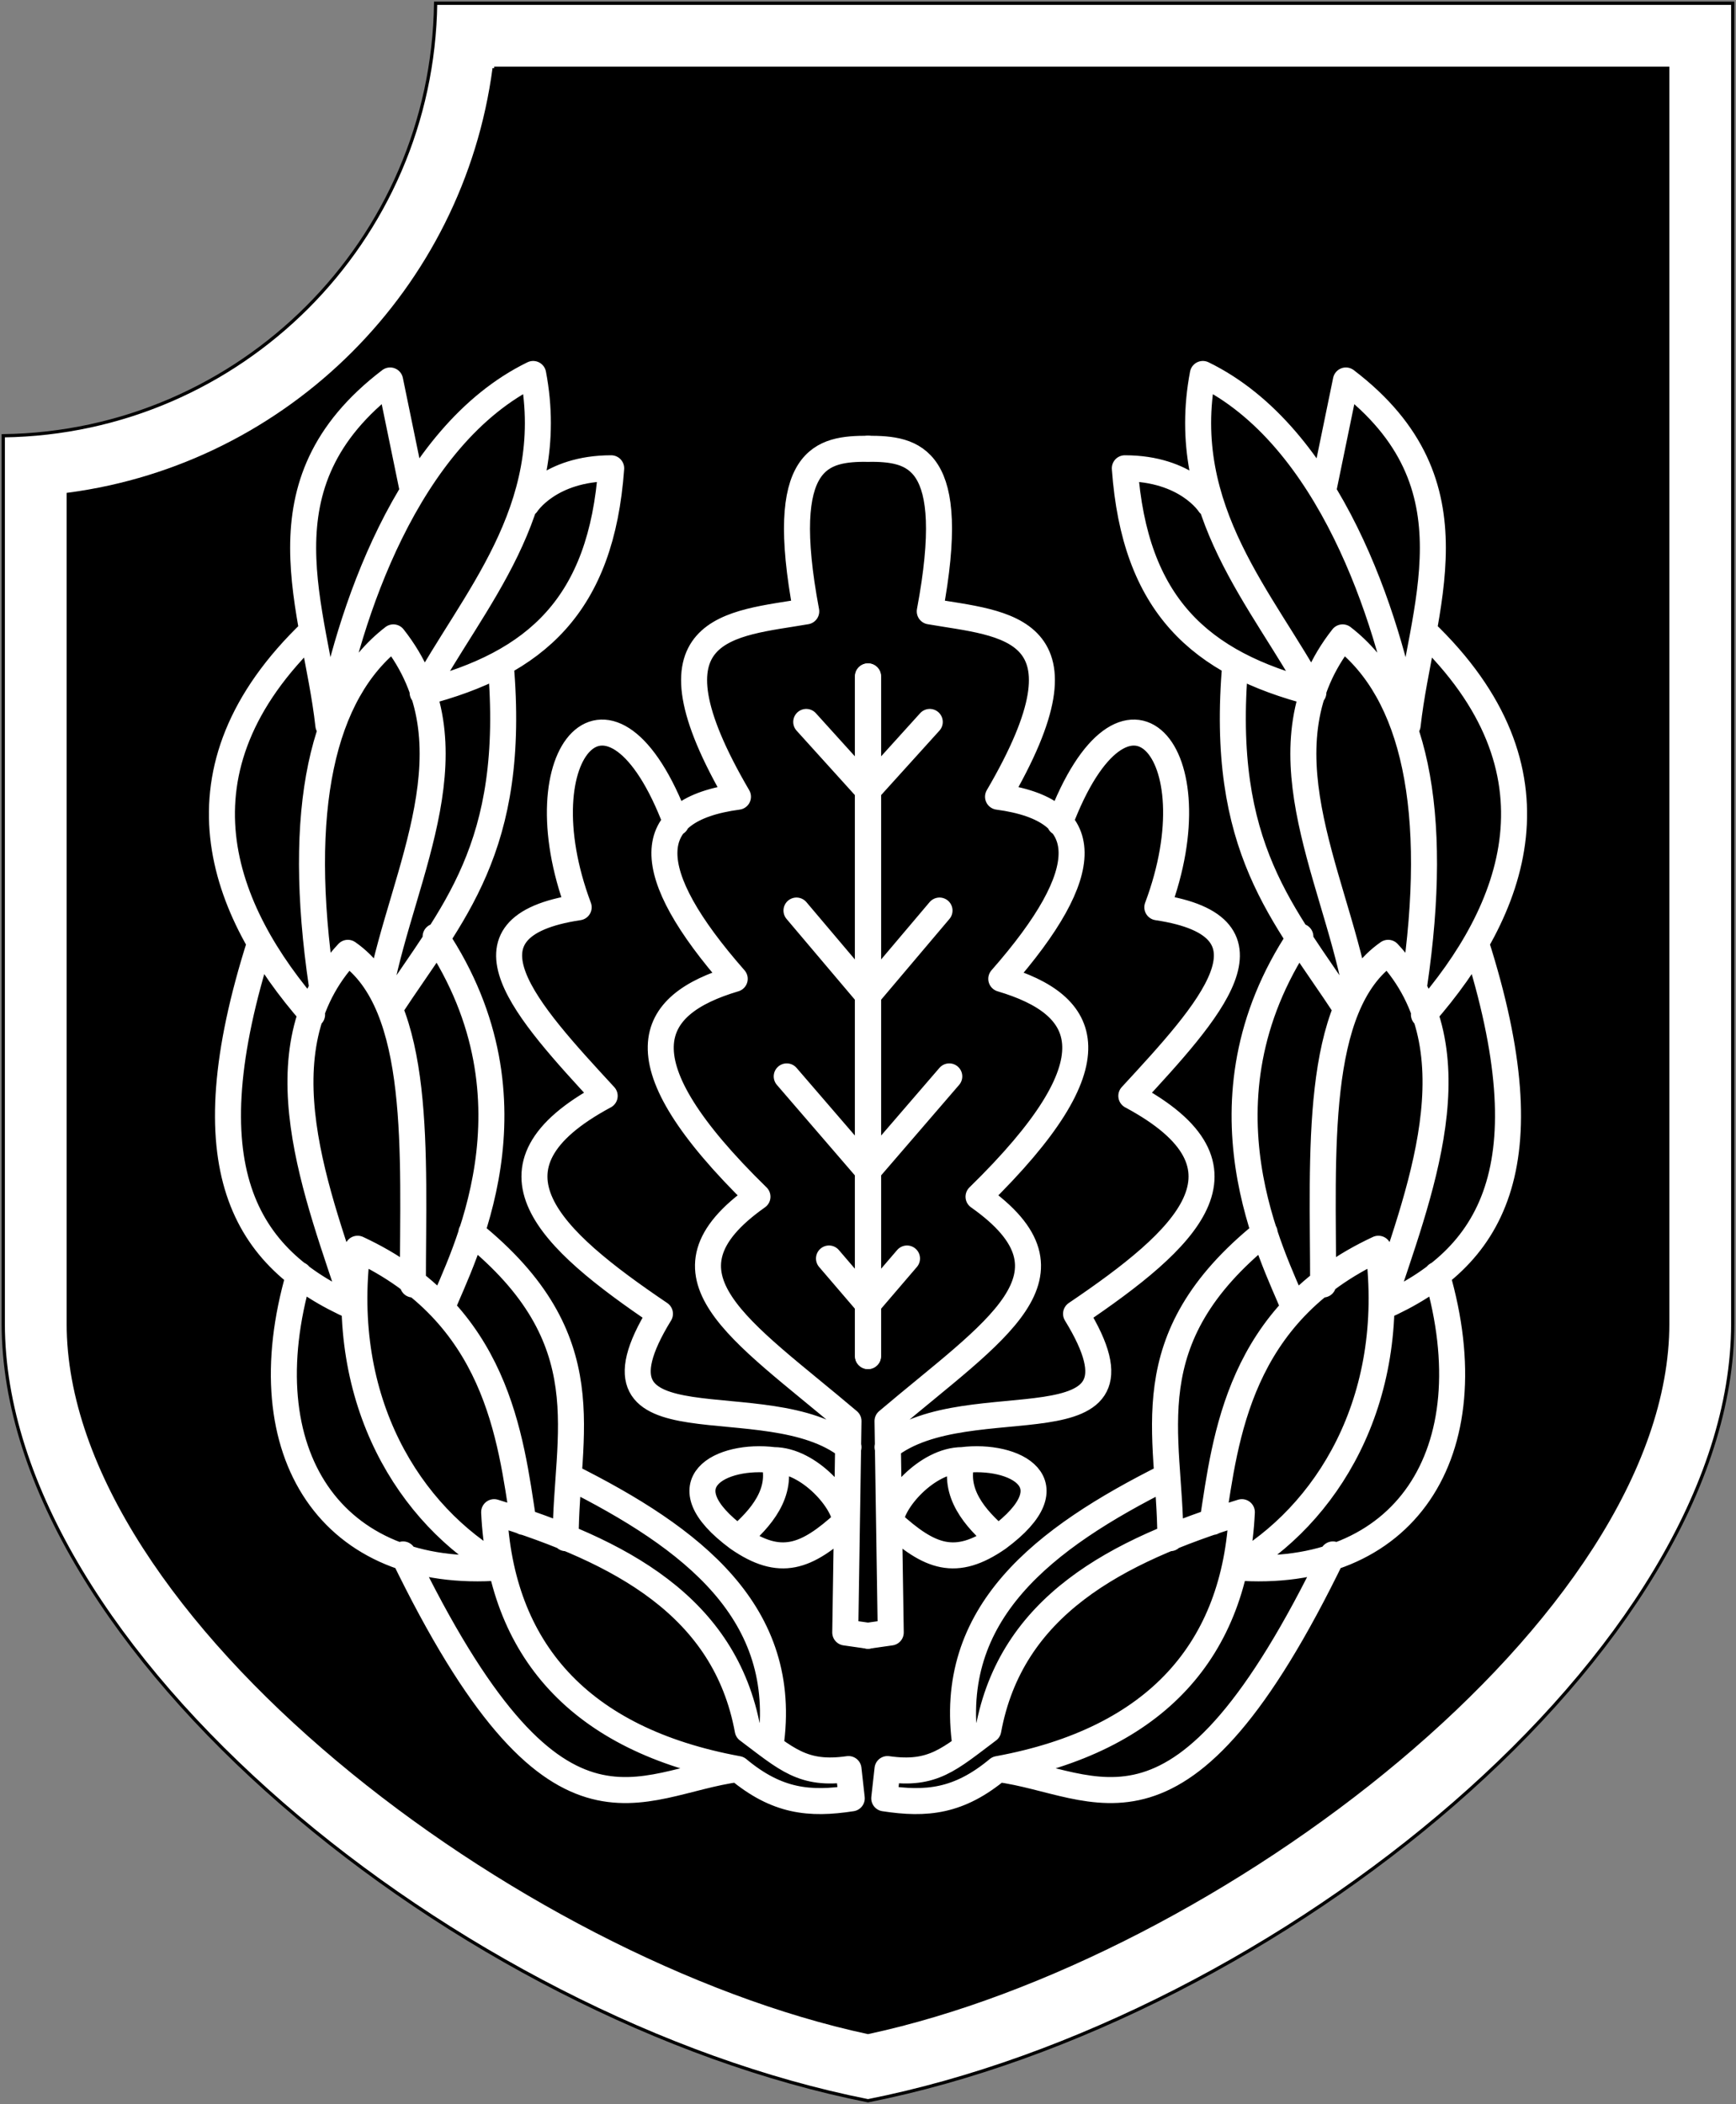
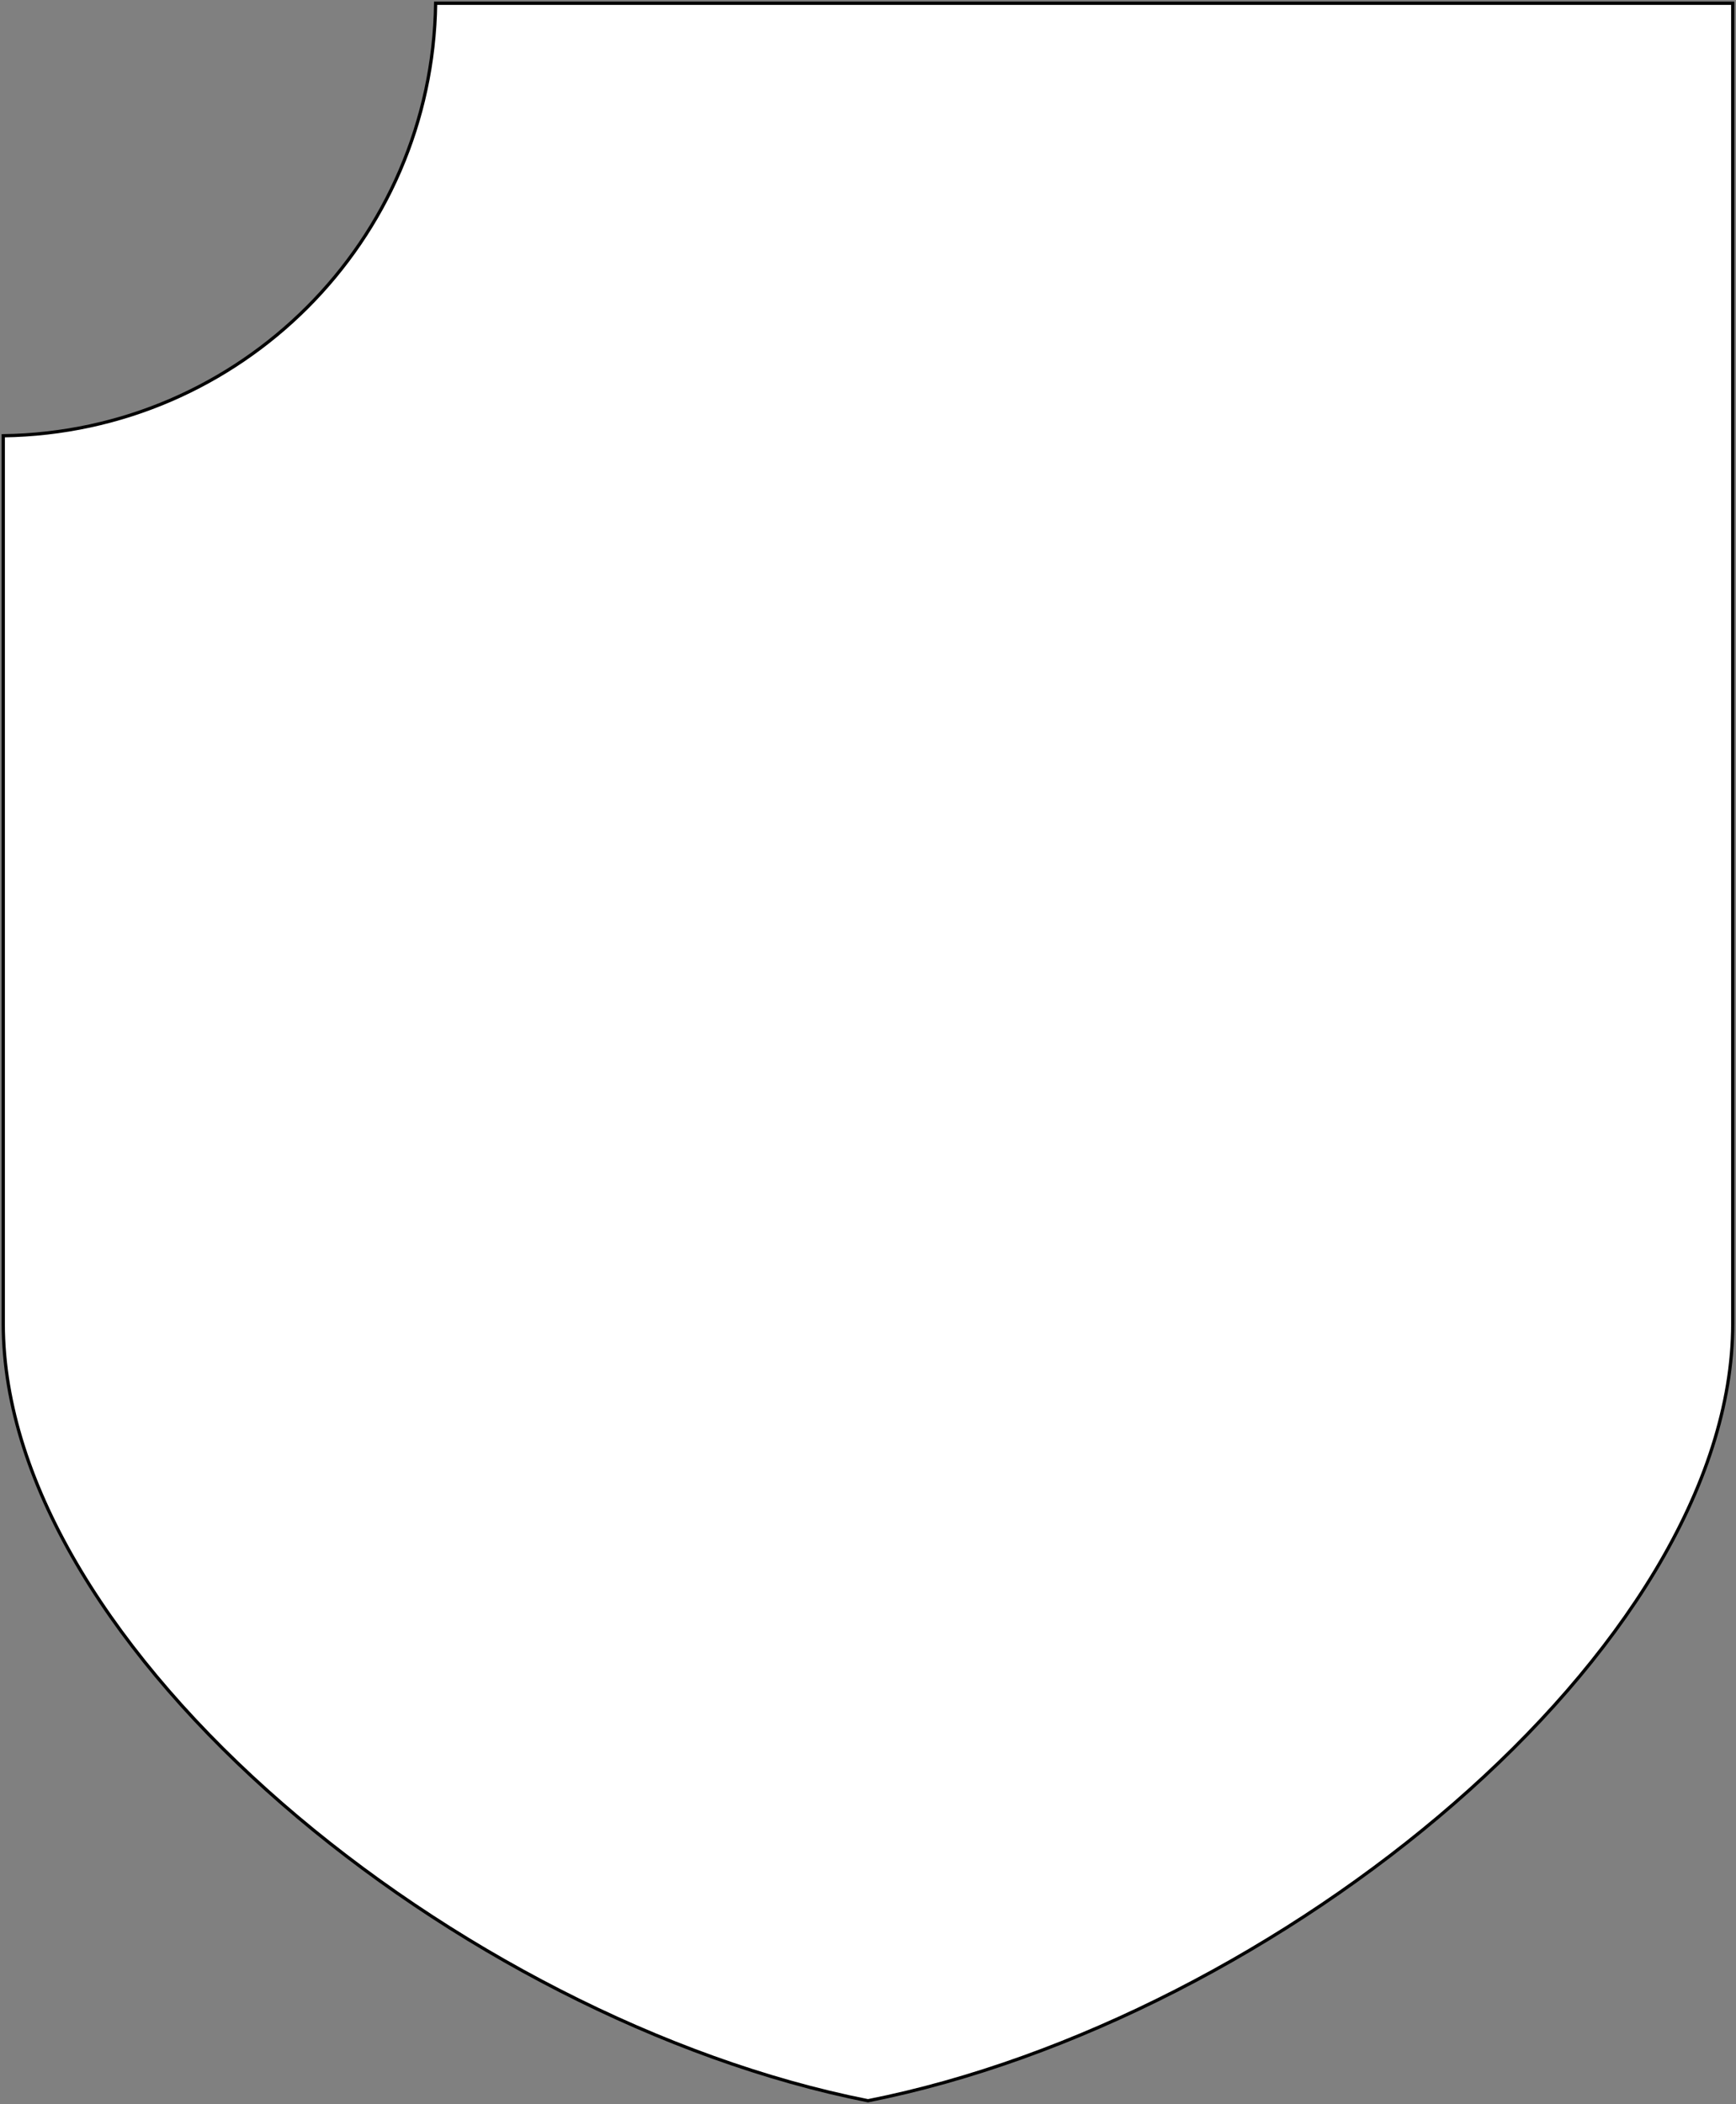
<svg xmlns="http://www.w3.org/2000/svg" xmlns:xlink="http://www.w3.org/1999/xlink" width="534" height="647" fill="#fff" stroke="#000">
  <rect width="100%" height="100%" fill="#808080" stroke="none" />
  <path d="m533 407c0 100-140 214-266 239-126-25-266-139-266-239v-273c73-1 132-60 133-133h399z" />
-   <path d="m152 21h361v386c0 90-139 195-246 218-107-23-246-128-246-218v-255c68-9 122-63 131-131z" fill="#000" />
  <path id="a" d="m127 151-7-34c-42 32-23 70-19 106m0 0c6-33 24-89 63-108 8 42-19 70-34 98m32-58s7-11 26-11c-3 42-23 60-58 69m24-9c5 57-15 77-34 106m-24-116c-45 43-28 86 0 118m3-9c-8-54 0-90 22-107 26 33 3 72-4 108m17-16c34 51 8 99 2 114m-56-112c-22 69-5 97 29 112m0 0c-11-34-30-79-2-109 23 16 20 62 20 102m18-16c41 33 29 62 29 94m-82-81c-16 55 10 94 62 90m0 0c-28-16-50-51-44-98 43 20 47 58 51 84m14-14c38 19 68 42 62 83m-10 7c-31 4-56 31-103-66m106 54c12 9 17 14 31 12l1 9c-13 2-23 1-35-9-49-9-73-37-75-79 39 12 71 29 78 67zm-3-59c-23-17-5-26 11-24m22 19c0-6-11-19-22-19 3 10-4 18-11 24 13 9 21 6 33-5zm1-23c-25-20-85 3-58-41-34-23-58-45-17-67-24-26-48-52-8-58-18-48 10-79 30-26m59-115c-14 0-28 2-19 50-23 4-52 4-21 57-30 4-30 23-1 56-27 8-36 25 7 67-34 24-5 41 28 69l-1 65 7 1m-12-116 12 14m-25-70 25 29m-22-80 22 26m-19-84 19 21m0 174v-209" fill="none" stroke="#fff" stroke-linecap="round" stroke-linejoin="round" stroke-width="8" />
  <use transform="matrix(-1,0,0,1,534,0)" xlink:href="#a" />
</svg>